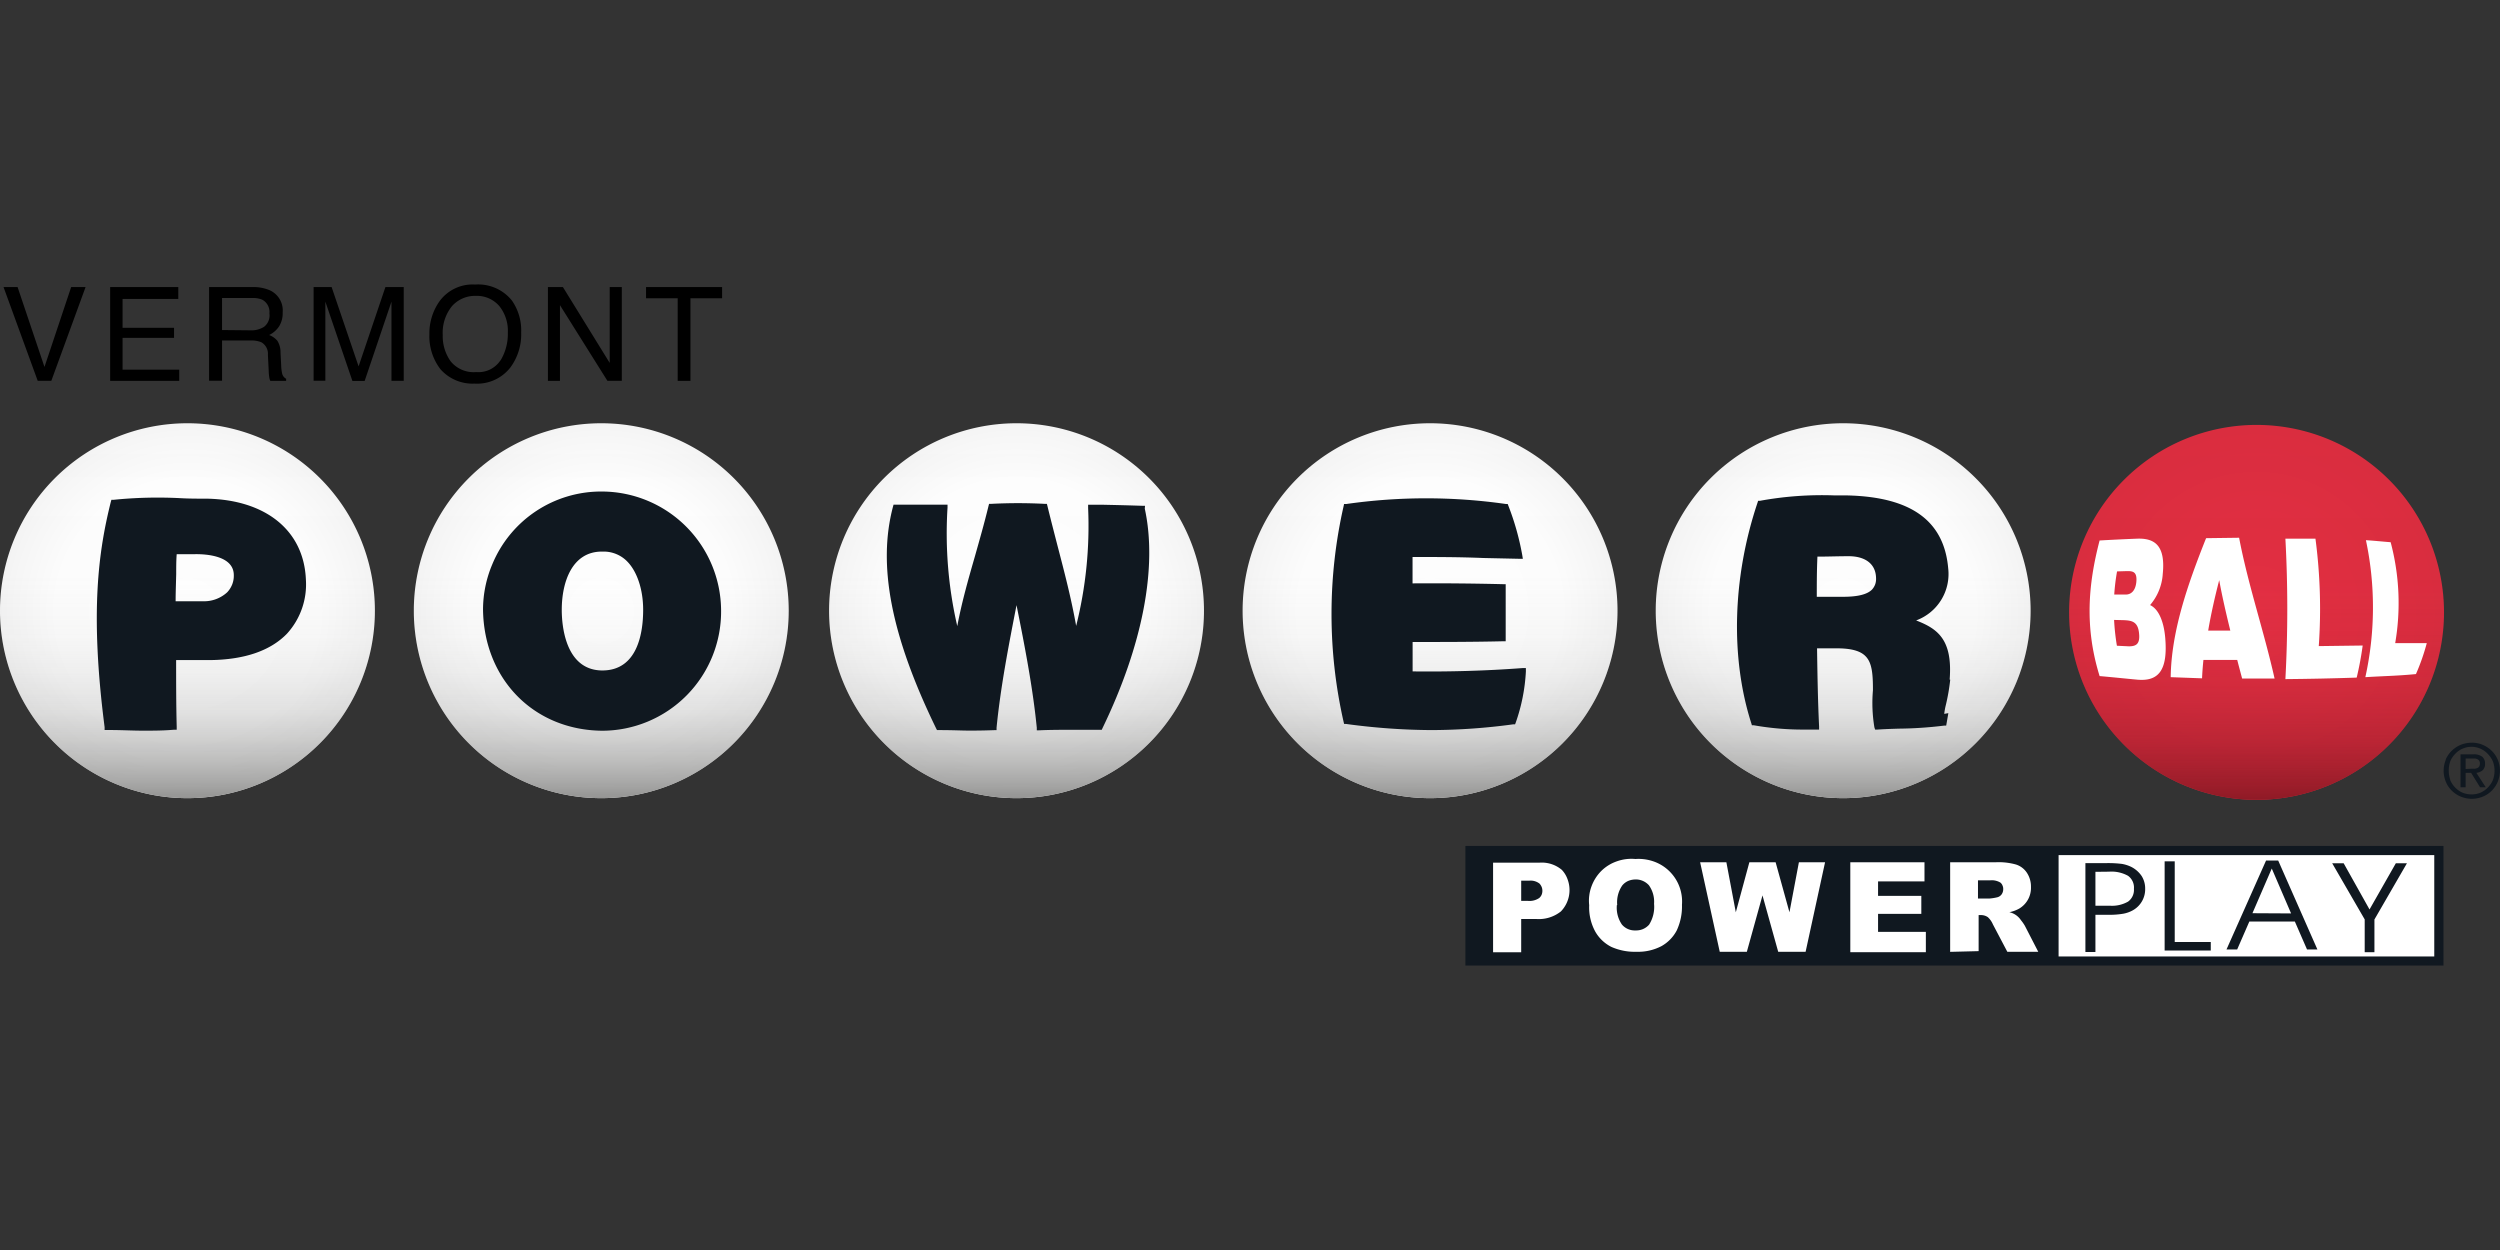
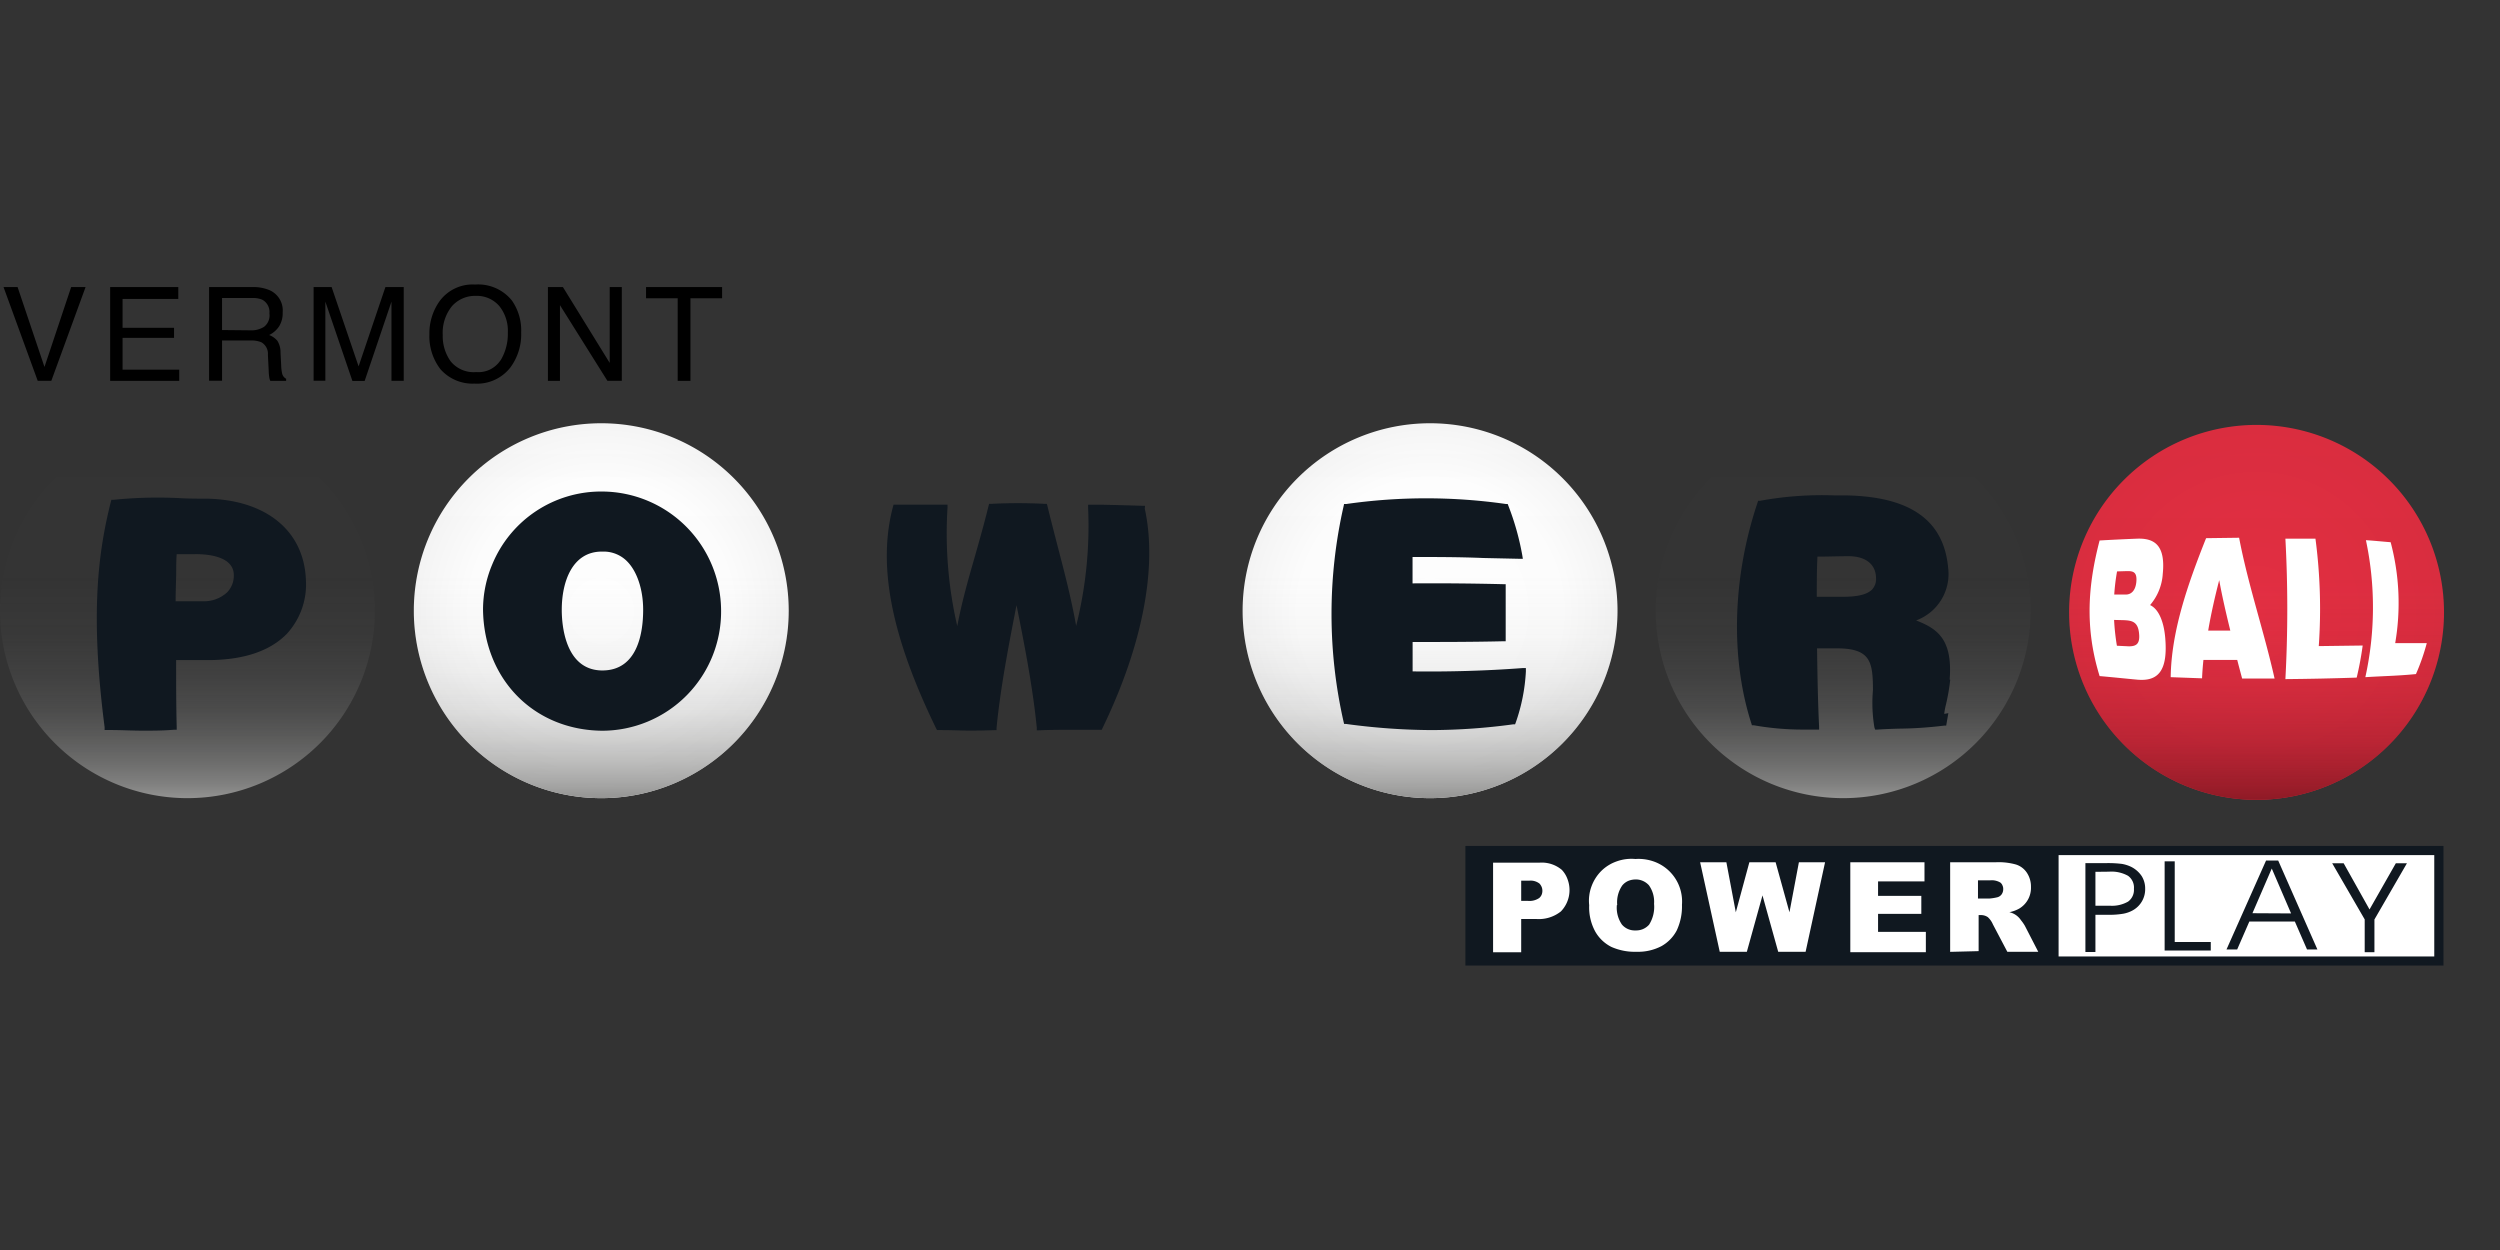
<svg xmlns="http://www.w3.org/2000/svg" xmlns:xlink="http://www.w3.org/1999/xlink" viewBox="0 0 529.167 264.583">
  <rect x="0" y="0" width="529.167" height="264.583" fill="#333333" stroke="none" />
  <defs>
    <radialGradient id="g" cx="312.96" cy="48.07" r="26.04" gradientTransform="matrix(1 0 0 -1 0 93.58)" gradientUnits="userSpaceOnUse">
      <stop offset="0" stop-color="#e42f43" />
      <stop offset="1" stop-color="#da2d3f" />
    </radialGradient>
    <radialGradient id="a" cx="255.66" cy="48.3" r="26.04" gradientTransform="matrix(1 0 0 -1 0 93.58)" gradientUnits="userSpaceOnUse">
      <stop offset="0" stop-color="#fff" />
      <stop offset=".7" stop-color="#fdfdfd" />
      <stop offset=".95" stop-color="#f6f6f6" />
      <stop offset="1" stop-color="#f4f4f4" />
    </radialGradient>
    <radialGradient xlink:href="#a" id="f" cx="198.36" cy="48.3" r="26.04" />
    <radialGradient xlink:href="#a" id="e" cx="141" cy="48.3" r="26.04" />
    <radialGradient xlink:href="#a" id="d" cx="83.4" cy="48.3" r="26.04" />
    <radialGradient xlink:href="#a" id="c" cx="26.04" cy="48.3" r="26.04" />
    <linearGradient id="l" x1="312.96" x2="312.96" y1="22.03" y2="74.11" gradientTransform="matrix(1 0 0 -1 0 93.58)" gradientUnits="userSpaceOnUse">
      <stop offset="0" stop-color="#8f1a26" />
      <stop offset=".04" stop-color="#8f1a26" stop-opacity=".83" />
      <stop offset=".1" stop-color="#8f1a26" stop-opacity=".61" />
      <stop offset=".16" stop-color="#8f1a26" stop-opacity=".42" />
      <stop offset=".24" stop-color="#8f1a26" stop-opacity=".26" />
      <stop offset=".32" stop-color="#8f1a26" stop-opacity=".14" />
      <stop offset=".43" stop-color="#8f1a26" stop-opacity=".06" />
      <stop offset=".58" stop-color="#8f1a26" stop-opacity=".01" />
      <stop offset="1" stop-color="#8f1a26" stop-opacity="0" />
    </linearGradient>
    <linearGradient id="b" x1="255.66" x2="255.66" y1="22.26" y2="74.34" gradientTransform="matrix(1 0 0 -1 0 93.58)" gradientUnits="userSpaceOnUse">
      <stop offset="0" stop-color="#939392" />
      <stop offset=".04" stop-color="#939392" stop-opacity=".8" />
      <stop offset=".1" stop-color="#939392" stop-opacity=".59" />
      <stop offset=".17" stop-color="#939392" stop-opacity=".4" />
      <stop offset=".24" stop-color="#939392" stop-opacity=".25" />
      <stop offset=".33" stop-color="#939392" stop-opacity=".14" />
      <stop offset=".43" stop-color="#939392" stop-opacity=".06" />
      <stop offset=".58" stop-color="#939392" stop-opacity=".01" />
      <stop offset="1" stop-color="#939392" stop-opacity="0" />
    </linearGradient>
    <linearGradient xlink:href="#b" id="k" x1="198.36" x2="198.36" y1="22.26" y2="74.34" />
    <linearGradient xlink:href="#b" id="j" x1="141" x2="141" y1="22.26" y2="74.34" />
    <linearGradient xlink:href="#b" id="i" x1="83.4" x2="83.4" y1="22.26" y2="74.34" />
    <linearGradient xlink:href="#b" id="h" x1="26.04" x2="26.04" y1="22.26" y2="74.34" />
    <style>.pbvt-13,.pbvt-15{fill:#fff}.pbvt-14,.pbvt-16{fill:#101820}.pbvt-15,.pbvt-16{fill-rule:evenodd}</style>
  </defs>
  <g data-name="Layer 1">
    <path fill="url(#g)" d="M313 19.47a26 26 0 0 1 26 26 26 26 0 0 1-26 26 26 26 0 0 1-26-26 26 26 0 0 1 26-26z" style="fill:url(#g)" transform="translate(0 60.229) scale(1.526)" />
    <path fill="url(#l)" d="M313 19.47a26 26 0 0 1 26 26 26 26 0 0 1-26 26 26 26 0 0 1-26-26 26 26 0 0 1 26-26z" style="fill:url(#l)" transform="translate(0 60.229) scale(1.526)" />
-     <path fill="url(#radialGradient20904)" d="M255.66 19.24a26 26 0 0 1 26 26 26 26 0 0 1-26 26 26 26 0 0 1-26-26 26 26 0 0 1 26-26z" style="fill:url(#a)" transform="translate(0 60.229) scale(1.526)" />
    <path fill="url(#linearGradient20906)" d="M255.66 19.24a26 26 0 0 1 26 26 26 26 0 0 1-26 26 26 26 0 0 1-26-26 26 26 0 0 1 26-26z" style="fill:url(#b)" transform="translate(0 60.229) scale(1.526)" />
    <path fill="url(#f)" d="M198.36 19.24a26 26 0 0 1 26 26 26 26 0 0 1-26 26 26 26 0 0 1-26-26 26 26 0 0 1 26-26z" style="fill:url(#f)" transform="translate(0 60.229) scale(1.526)" />
    <path fill="url(#k)" d="M198.36 19.24a26 26 0 0 1 26 26 26 26 0 0 1-26 26 26 26 0 0 1-26-26 26 26 0 0 1 26-26z" style="fill:url(#k)" transform="translate(0 60.229) scale(1.526)" />
-     <path fill="url(#e)" d="M141 19.24a26 26 0 0 1 26 26 26 26 0 0 1-26 26 26 26 0 0 1-26-26 26 26 0 0 1 26-26z" style="fill:url(#e)" transform="translate(0 60.229) scale(1.526)" />
-     <path fill="url(#j)" d="M141 19.24a26 26 0 0 1 26 26 26 26 0 0 1-26 26 26 26 0 0 1-26-26 26 26 0 0 1 26-26z" style="fill:url(#j)" transform="translate(0 60.229) scale(1.526)" />
    <path fill="url(#d)" d="M83.4 19.24a26 26 0 0 1 26 26 26 26 0 0 1-26 26 26 26 0 0 1-26-26 26 26 0 0 1 26-26z" style="fill:url(#d)" transform="translate(0 60.229) scale(1.526)" />
    <path fill="url(#i)" d="M83.4 19.24a26 26 0 0 1 26 26 26 26 0 0 1-26 26 26 26 0 0 1-26-26 26 26 0 0 1 26-26z" style="fill:url(#i)" transform="translate(0 60.229) scale(1.526)" />
-     <path fill="url(#c)" d="M26 19.24a26 26 0 0 1 26 26 26 26 0 0 1-26 26 26 26 0 0 1-26-26 26 26 0 0 1 26-26z" style="fill:url(#c)" transform="translate(0 60.229) scale(1.526)" />
    <path fill="url(#h)" d="M26 19.24a26 26 0 0 1 26 26 26 26 0 0 1-26 26 26 26 0 0 1-26-26 26 26 0 0 1 26-26z" style="fill:url(#h)" transform="translate(0 60.229) scale(1.526)" />
    <path d="M516.353 179.623h-83.93v23.852h83.93z" class="pbvt-13" />
    <path d="M310.175 179.059v25.316h207.032v-25.316zm205.079 23.393h-79.52v-21.455h79.52z" class="pbvt-14" />
    <path d="M316.096 182.599h9.736a6.592 6.592 0 0 1 4.76 1.526 5.646 5.646 0 0 1 1.206 1.984 6.5 6.5 0 0 1-1.404 6.806 7.493 7.493 0 0 1-5.28 1.602h-3.128v7.05h-5.951V182.6zm5.875 8.088h1.434a3.647 3.647 0 0 0 2.38-.595 1.907 1.907 0 0 0 .52-.687 2.228 2.228 0 0 0 .167-.84 2.197 2.197 0 0 0-.152-.823 2.594 2.594 0 0 0-.443-.702 3.052 3.052 0 0 0-2.228-.626h-1.663v4.273zM336.376 191.572a8.713 8.713 0 0 1 .473-3.907 8.988 8.988 0 0 1 2.09-3.311 8.713 8.713 0 0 1 3.312-2.045 9.156 9.156 0 0 1 3.907-.488 9.705 9.705 0 0 1 3.906.534 8.973 8.973 0 0 1 5.952 9.156 11.994 11.994 0 0 1-1.114 5.448 8.149 8.149 0 0 1-3.235 3.311 10.682 10.682 0 0 1-5.265 1.19 12.208 12.208 0 0 1-5.31-1.022 8.134 8.134 0 0 1-3.419-3.235 10.682 10.682 0 0 1-1.297-5.54zm5.86 0a6.272 6.272 0 0 0 1.068 4.12 3.525 3.525 0 0 0 1.297.961 3.601 3.601 0 0 0 1.603.29 3.754 3.754 0 0 0 1.526-.274 3.723 3.723 0 0 0 1.327-.946 7.02 7.02 0 0 0 1.053-4.41 5.997 5.997 0 0 0-1.083-3.922 3.723 3.723 0 0 0-1.328-.947 3.601 3.601 0 0 0-1.526-.29 4.06 4.06 0 0 0-1.526.306 3.418 3.418 0 0 0-1.266.961 6.272 6.272 0 0 0-1.069 4.15zM359.861 182.507h5.555l1.999 10.59 2.869-10.59h5.555l2.93 10.59 1.999-10.59h5.539l-4.12 18.953h-5.8l-3.326-11.933-3.311 11.933h-5.738zM391.648 182.507h15.702v4.06h-9.827v3.052h9.156v3.815h-9.156v3.815h10.117v4.303h-15.992zM412.783 201.476v-18.969h9.751a13.612 13.612 0 0 1 4.15.473 4.303 4.303 0 0 1 2.32 1.725 5.28 5.28 0 0 1 .885 3.052 5.097 5.097 0 0 1-2.517 4.578 7.096 7.096 0 0 1-2.06.748 3.968 3.968 0 0 1 2.456 1.693 9.019 9.019 0 0 1 .824 1.175l2.839 5.51h-6.547l-3.052-5.8a4.456 4.456 0 0 0-1.068-1.525 2.533 2.533 0 0 0-1.434-.443h-.52v7.63zm5.875-11.293h2.518a10.255 10.255 0 0 0 1.526-.244 1.618 1.618 0 0 0 .946-.595 1.846 1.846 0 0 0 .366-1.114 1.648 1.648 0 0 0-.137-.763 1.526 1.526 0 0 0-.443-.641 3.525 3.525 0 0 0-2.182-.488h-2.579v3.845z" class="pbvt-15" />
    <path d="M443.532 184.537v7.172h3.052a6.836 6.836 0 0 0 3.86-.87 3.052 3.052 0 0 0 1.237-2.7 3.052 3.052 0 0 0-1.252-2.763 7.203 7.203 0 0 0-4.013-.87zm-2.121-1.847h4.578a23.973 23.973 0 0 1 3.143.168 7.34 7.34 0 0 1 2.03.657 5.845 5.845 0 0 1 2.182 1.953 4.96 4.96 0 0 1 .717 2.625 5.097 5.097 0 0 1-2.594 4.578 6.562 6.562 0 0 1-2.045.732 17.03 17.03 0 0 1-3.052.229h-2.838v7.874h-2.121zM467.948 201.2h-9.767V182.31h2.137v17.076h7.63zM473.518 200.972h-2.243l8.377-18.83h2.564l8.301 18.83h-2.197l-2.579-5.92h-9.629l-2.579 5.92zm11.43-7.63-4.09-9.507-4.09 9.461zM502.588 194.624v6.928h-2.06v-6.943l-6.882-11.888h2.426l5.478 9.782 5.57-9.782h2.35z" class="pbvt-16" />
-     <path d="M517.665 160.777a5.906 5.906 0 0 1 1.297-1.877 6.104 6.104 0 0 1 1.908-1.251 6.333 6.333 0 0 1 2.32-.443 5.723 5.723 0 0 1 2.258.428 5.997 5.997 0 0 1 1.938 1.266 5.83 5.83 0 0 1 1.77 4.227 6.287 6.287 0 0 1-.473 2.365 6.104 6.104 0 0 1-1.297 1.908 5.723 5.723 0 0 1-1.893 1.236 6.104 6.104 0 0 1-4.578 0 5.875 5.875 0 0 1-1.907-1.236 5.433 5.433 0 0 1-1.297-1.908 6.104 6.104 0 0 1 0-4.715zm.977 4.38a4.929 4.929 0 0 0 1.037 1.526 4.715 4.715 0 0 0 1.526 1.083 5.066 5.066 0 0 0 1.954.382 4.914 4.914 0 0 0 1.922-.382 5.066 5.066 0 0 0 1.526-1.083 5.509 5.509 0 0 0 1.038-1.526 5.753 5.753 0 0 0 .366-2.03 5.585 5.585 0 0 0-.366-1.999 5.509 5.509 0 0 0-1.038-1.526 4.715 4.715 0 0 0-5.371-1.13 4.456 4.456 0 0 0-1.526 1.07 4.929 4.929 0 0 0-1.038 1.525 6.104 6.104 0 0 0 0 4.09zm4.913-5.494a2.93 2.93 0 0 1 1.847.504 1.846 1.846 0 0 1 .595 1.526 1.526 1.526 0 0 1-.122.747 1.526 1.526 0 0 1-.412.626 2.548 2.548 0 0 1-1.297.519l1.984 3.052h-1.206l-1.892-3.052h-1.16v3.052h-1.083v-6.974zm-.473 3.052h.687a1.892 1.892 0 0 0 .58-.137.977.977 0 0 0 .412-.336 1.328 1.328 0 0 0 .152-.64.87.87 0 0 0-.122-.52.855.855 0 0 0-.366-.366 1.404 1.404 0 0 0-.488-.153h-2.045v2.213z" class="pbvt-14" />
    <path d="M444.417 143.106c-3.159-10.224-2.472-19.228 0-28.704a453.05 453.05 0 0 1 7.874-.381c3.739-.153 6.104 1.388 5.494 7.446a11.216 11.216 0 0 1-2.686 6.608c1.923.885 2.96 3.754 3.22 7.08.55 6.852-1.526 9.08-5.86 8.714-2.67-.244-5.341-.534-8.042-.763zm3.693-22.157a43.796 43.796 0 0 0-.595 4.898h2.441c1.175 0 2.045-.855 2.228-2.61.244-2.319-.824-2.365-2.06-2.35zm-.626 10.27a46.71 46.71 0 0 0 .595 5.463l2.518.122c1.42 0 2.396-.367 2.182-2.625-.213-2.64-1.526-2.854-3.433-2.915zM459.463 143.335c.138-9.675 3.54-19.502 7.493-29.421l6.99-.092c1.876 9.904 5.279 19.838 7.507 29.803h-6.867c-.351-1.312-.702-2.625-1.038-3.937h-7.157a66.718 66.718 0 0 0-.29 3.891zm10.27-20.54c-.915 3.556-1.724 7.096-2.334 10.682h4.684c-.885-3.601-1.709-7.142-2.35-10.682zM483.742 143.747a275.947 275.947 0 0 0 0-29.727h6.363a113.275 113.275 0 0 1 .702 22.738l9.294-.122a68.182 68.182 0 0 1-1.267 6.79c-4.944.168-10.026.275-15.092.321zM500.665 143.335a68.533 68.533 0 0 0 .122-28.994c1.633.092 3.602.305 5.235.427a50.099 50.099 0 0 1 .961 21.364h6.684a44.956 44.956 0 0 1-2.29 6.547c-3.86.381-6.805.412-10.712.656z" class="pbvt-13" />
    <path d="M43.827 105.551c-2.03 0-3.892 0-5.677-.107a93.178 93.178 0 0 0-14.146.351h-.427l-.122.428c-2.549 10.254-4.487 23.103-1.313 47.687v.61h1.13c2.456 0 4.745.138 7.065.138 2.075 0 4.181 0 6.455-.198h.61v-.61c-.122-4.731-.122-9.477-.122-14.132h7.188c7.324-.091 12.803-1.983 16.313-5.63a15.474 15.474 0 0 0 3.967-11.4c-.412-10.346-8.423-16.877-20.921-17.137zm5.661 16.191a5.02 5.02 0 0 1-.336 1.953 5.25 5.25 0 0 1-1.068 1.679 7.233 7.233 0 0 1-5.127 1.892h-5.784c0-1.816.077-3.784.122-5.707 0-1.526 0-2.9.107-4.258h3.8c2.518-.045 8.286.351 8.286 4.441zM127.452 104.04a24.92 24.92 0 0 0-23.241 15.383 24.66 24.66 0 0 0-1.969 9.598c.183 14.695 10.682 25.484 25.164 25.652a25.225 25.225 0 0 0 25.225-25.53 25.301 25.301 0 0 0-25.18-25.103zm-8.546 25.042c0-5.951 2.213-12.3 8.439-12.33h.305a6.959 6.959 0 0 1 5.005 1.984c2.167 2.121 3.48 5.997 3.48 10.346 0 4.777-1.13 12.803-8.607 12.834-8.012 0-8.622-9.843-8.622-12.834zM242.36 107.062h-.458c-3.861-.122-4.578-.137-8.622-.229h-2.96v.702a86.982 86.982 0 0 1-2.534 24.95c-1.053-5.906-2.457-11.262-3.922-16.877-.702-2.732-1.434-5.54-2.167-8.546l-.107-.412h-.427a108.666 108.666 0 0 0-11.369 0h-.442l-.107.412c-.915 3.784-1.923 7.264-2.884 10.682-1.42 4.929-2.762 9.614-3.739 14.787a87.21 87.21 0 0 1-2.06-25.088v-.625h-11.43l-.122.458c-3.28 12.406-.396 27.315 9.156 46.94l.168.32h.351c3.159 0 4.777.107 6.333.107s2.838 0 5.402-.092h.519v-.519c.84-8.545 2.548-17.35 4.227-25.942 1.71 8.53 3.433 17.336 4.288 25.942v.55h.55c2.41-.107 4.577-.107 6.744-.107h6.455l.153-.336c8.5-17.549 11.674-34.06 8.958-46.467zM299.004 142.114v-6.226c6.318 0 12.743 0 19.09-.153h.611V123.65h-.64a607.767 607.767 0 0 0-19.076-.168v-5.585c5.005 0 9.843 0 14.955.213l7.63.168h.763l-.122-.748a55.44 55.44 0 0 0-2.945-10.483l-.138-.367h-.381a119.226 119.226 0 0 0-33.77 0h-.489l-.091.443a103.066 103.066 0 0 0 0 45.688l.106.428h.428a138.042 138.042 0 0 0 18.098 1.297 130.748 130.748 0 0 0 17.274-1.221h.382l.137-.351a38.486 38.486 0 0 0 2.152-10.82v-.732h-.748c-7.676.58-15.504.794-23.226.702zM412.676 143.839c.687-8.607-2.7-10.805-7.096-12.514a10.468 10.468 0 0 0 6.791-11.017c-.87-10.072-7.844-15.123-21.364-15.444h-2.625a72.912 72.912 0 0 0-15.885 1.145h-.367l-.106.351c-5.31 15.779-5.8 32.824-1.313 46.787l.107.366h.381a59.636 59.636 0 0 0 10.682.916h3.16v-.656c-.26-5.433-.352-11.003-.428-16.39v-.152h4.197c3.052 0 5.02.55 6.104 1.71 1.373 1.418 1.526 3.875 1.526 7.14a31.512 31.512 0 0 0 .305 7.86l.152.488h.504c1.526-.107 3.052-.153 4.471-.198a84.281 84.281 0 0 0 9.614-.641h.458l.457-2.64-.87.152a13.856 13.856 0 0 1 .306-1.74 41.782 41.782 0 0 0 .961-5.493zm-15.58-21.517a3.57 3.57 0 0 1-.168 1.328 3.372 3.372 0 0 1-.687 1.144c-.992 1.007-2.96 1.526-6.104 1.526h-5.585c0-2.701 0-5.494.137-8.5 2.213 0 4.456-.091 6.638-.091 3.571.015 5.708 1.694 5.769 4.593z" class="pbvt-14" />
    <path d="m3.723 60.763 5.692 16.908 5.647-16.908h3.052l-7.249 19.838H7.981L.748 60.763zM23.317 60.763h14.421v2.518H25.942v6.104h10.896v2.136H25.942v6.73h11.994v2.365H23.317zM44.254 60.763h9.156a8.805 8.805 0 0 1 3.678.672 4.685 4.685 0 0 1 2.746 4.684 5.25 5.25 0 0 1-.732 2.915 5.234 5.234 0 0 1-2.136 1.877 4.212 4.212 0 0 1 1.754 1.236 4.578 4.578 0 0 1 .657 2.503l.137 2.624a9.156 9.156 0 0 0 .183 1.679 1.679 1.679 0 0 0 .87 1.22v.443h-3.342a2.075 2.075 0 0 1-.214-.656 10.56 10.56 0 0 1-.137-1.526l-.168-3.311a2.808 2.808 0 0 0-1.404-2.686 5.661 5.661 0 0 0-2.35-.366h-5.951v8.515h-2.747zm8.729 9.156a4.975 4.975 0 0 0 2.914-.748 3.052 3.052 0 0 0 1.13-2.838 2.945 2.945 0 0 0-1.526-2.9 4.944 4.944 0 0 0-2.091-.35H47v6.775zM66.381 60.763h3.815l5.707 16.786 5.677-16.786h3.876v19.838h-2.594V63.846l-5.677 16.786h-2.594l-5.723-16.786V80.586h-2.487zM108.346 63.601a11.018 11.018 0 0 1 1.969 6.745 11.78 11.78 0 0 1-2.259 7.401 8.927 8.927 0 0 1-7.63 3.45 9.05 9.05 0 0 1-7.203-3.053 11.43 11.43 0 0 1-2.334-7.37 11.78 11.78 0 0 1 2.044-6.867 8.652 8.652 0 0 1 7.63-3.678 9.156 9.156 0 0 1 7.783 3.372zm-2.38 12.666a10.835 10.835 0 0 0 1.525-5.875 8.332 8.332 0 0 0-1.785-5.585 6.257 6.257 0 0 0-4.99-2.182 6.531 6.531 0 0 0-5.051 2.182 8.942 8.942 0 0 0-1.953 6.104 9.156 9.156 0 0 0 1.678 5.57 6.272 6.272 0 0 0 5.402 2.274 5.585 5.585 0 0 0 5.143-2.488zM115.976 60.763h3.174l9.904 16.054V60.763h2.563v19.838h-3.052l-10.04-16.008v16.023h-2.549zM152.844 60.763v2.365h-6.699v17.488h-2.701V63.128h-6.7v-2.365z" />
  </g>
  <title>Powerball at Vermont Lottery</title>
</svg>